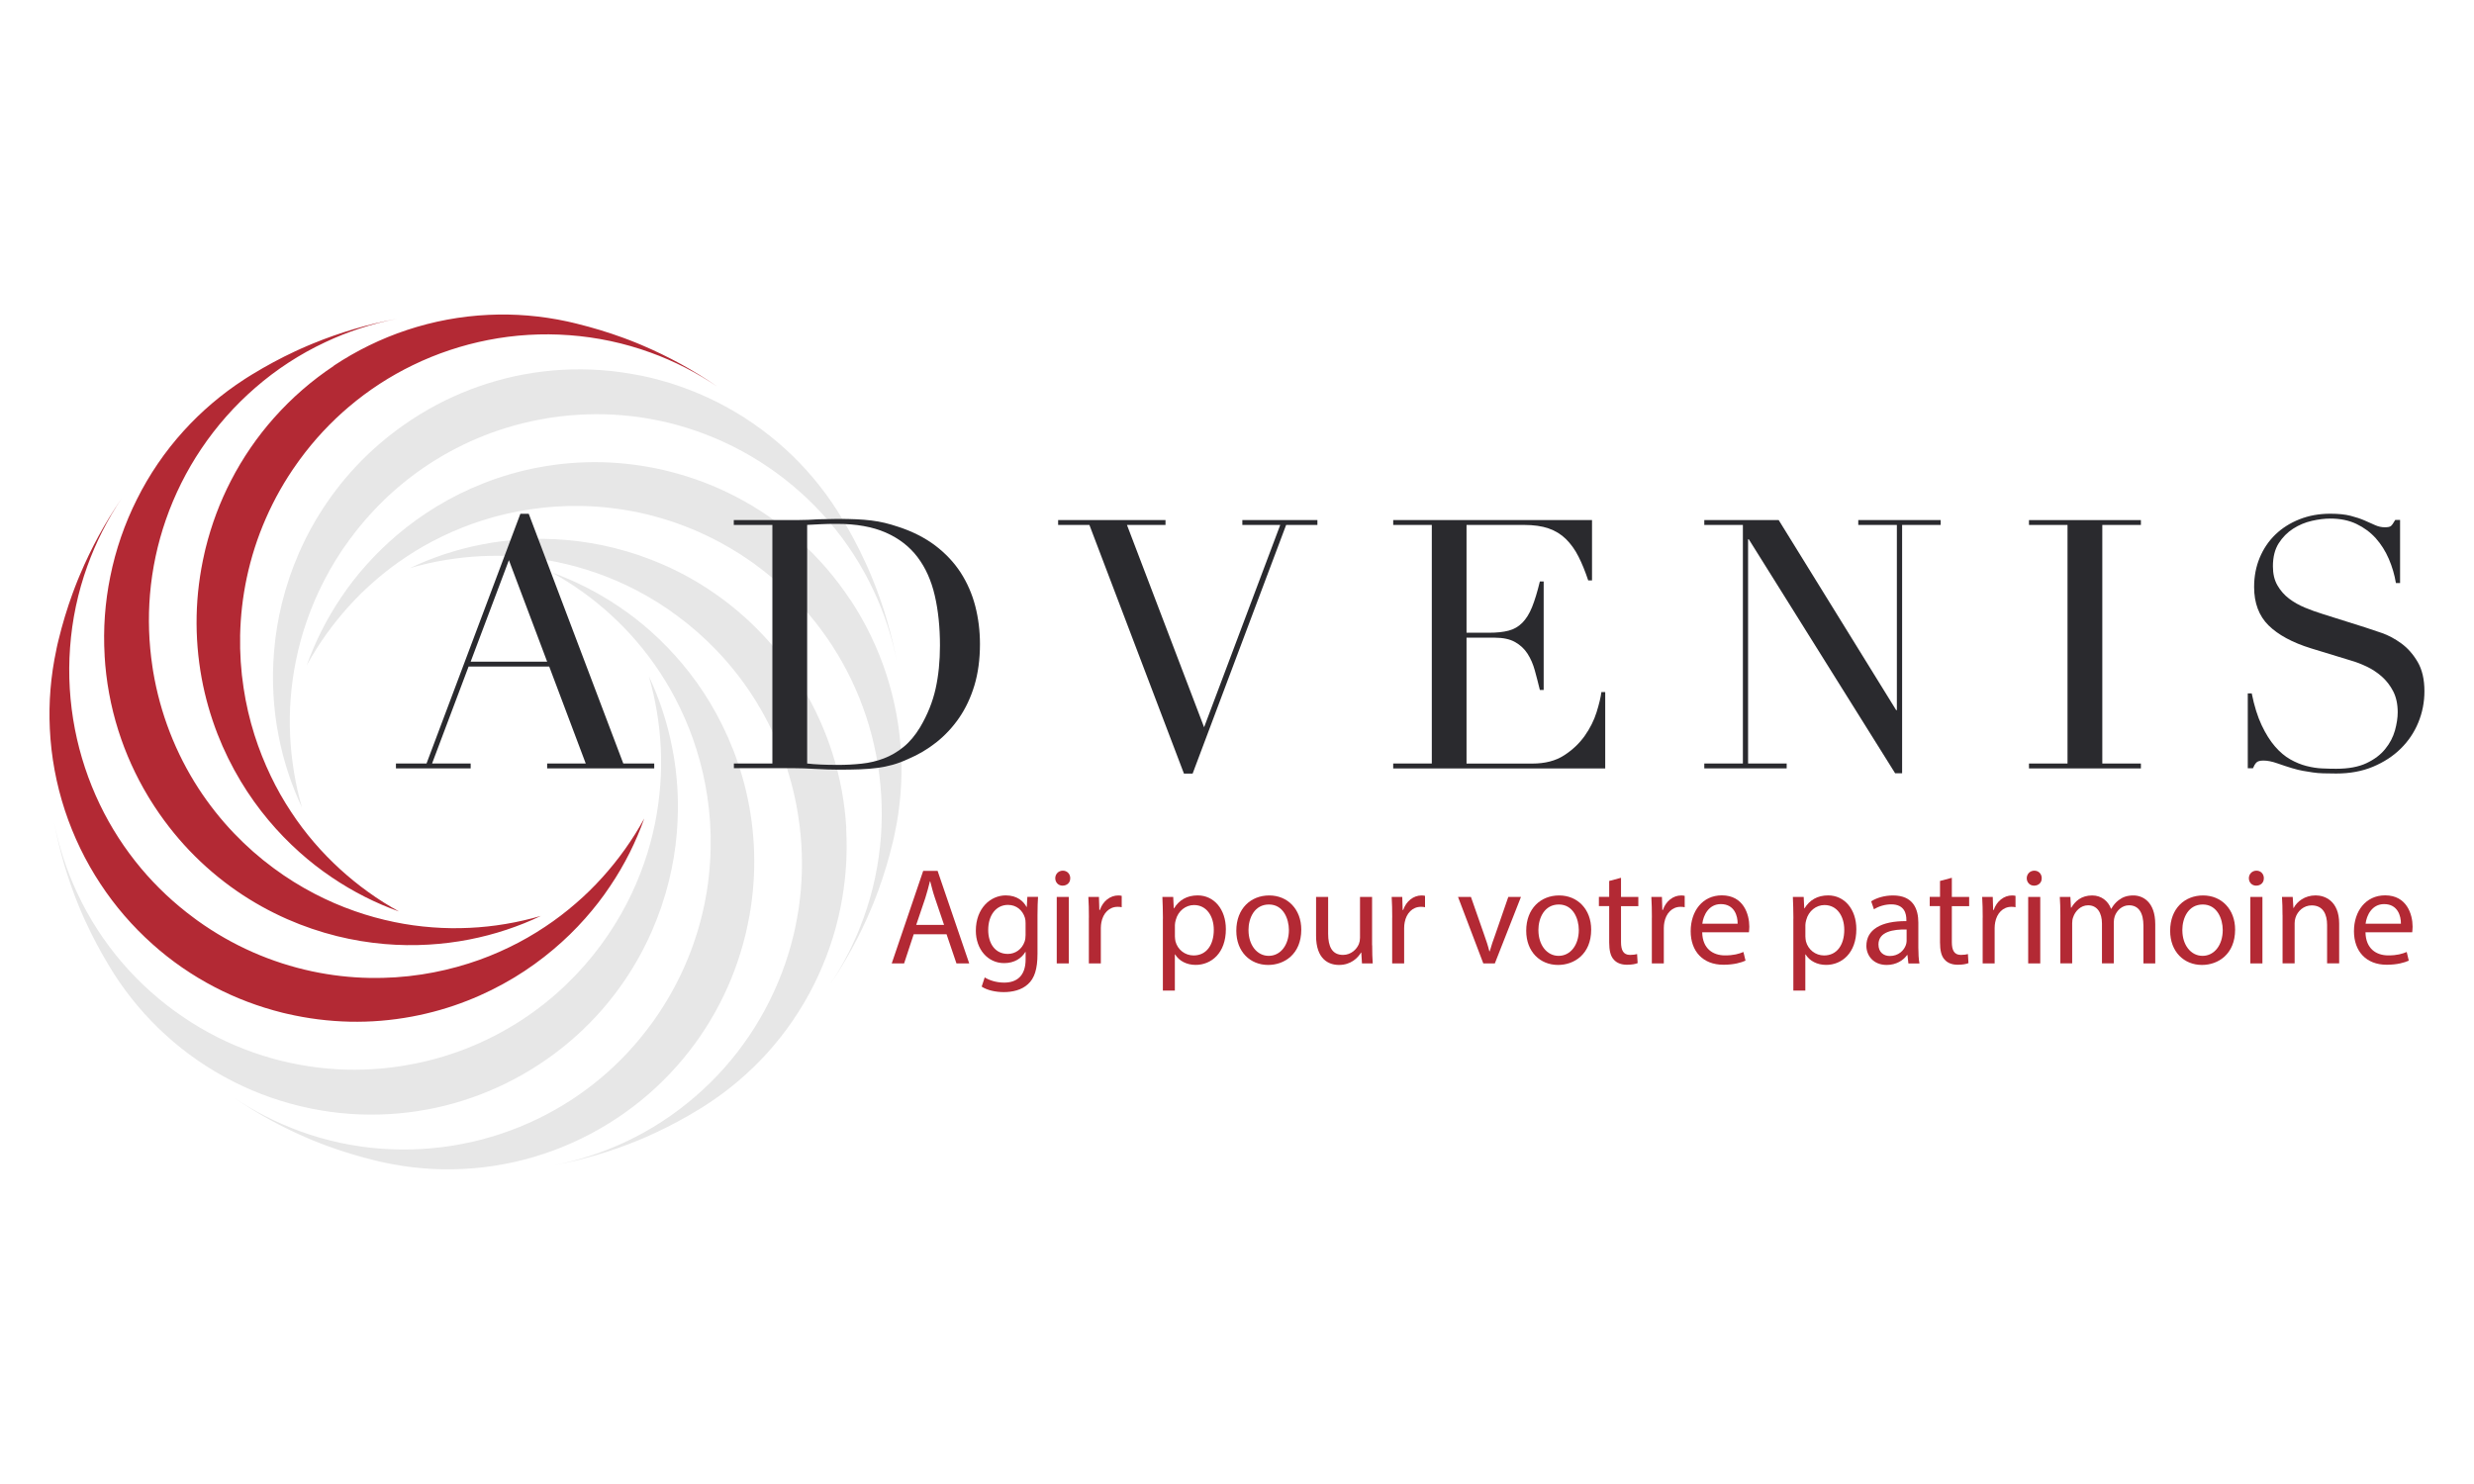
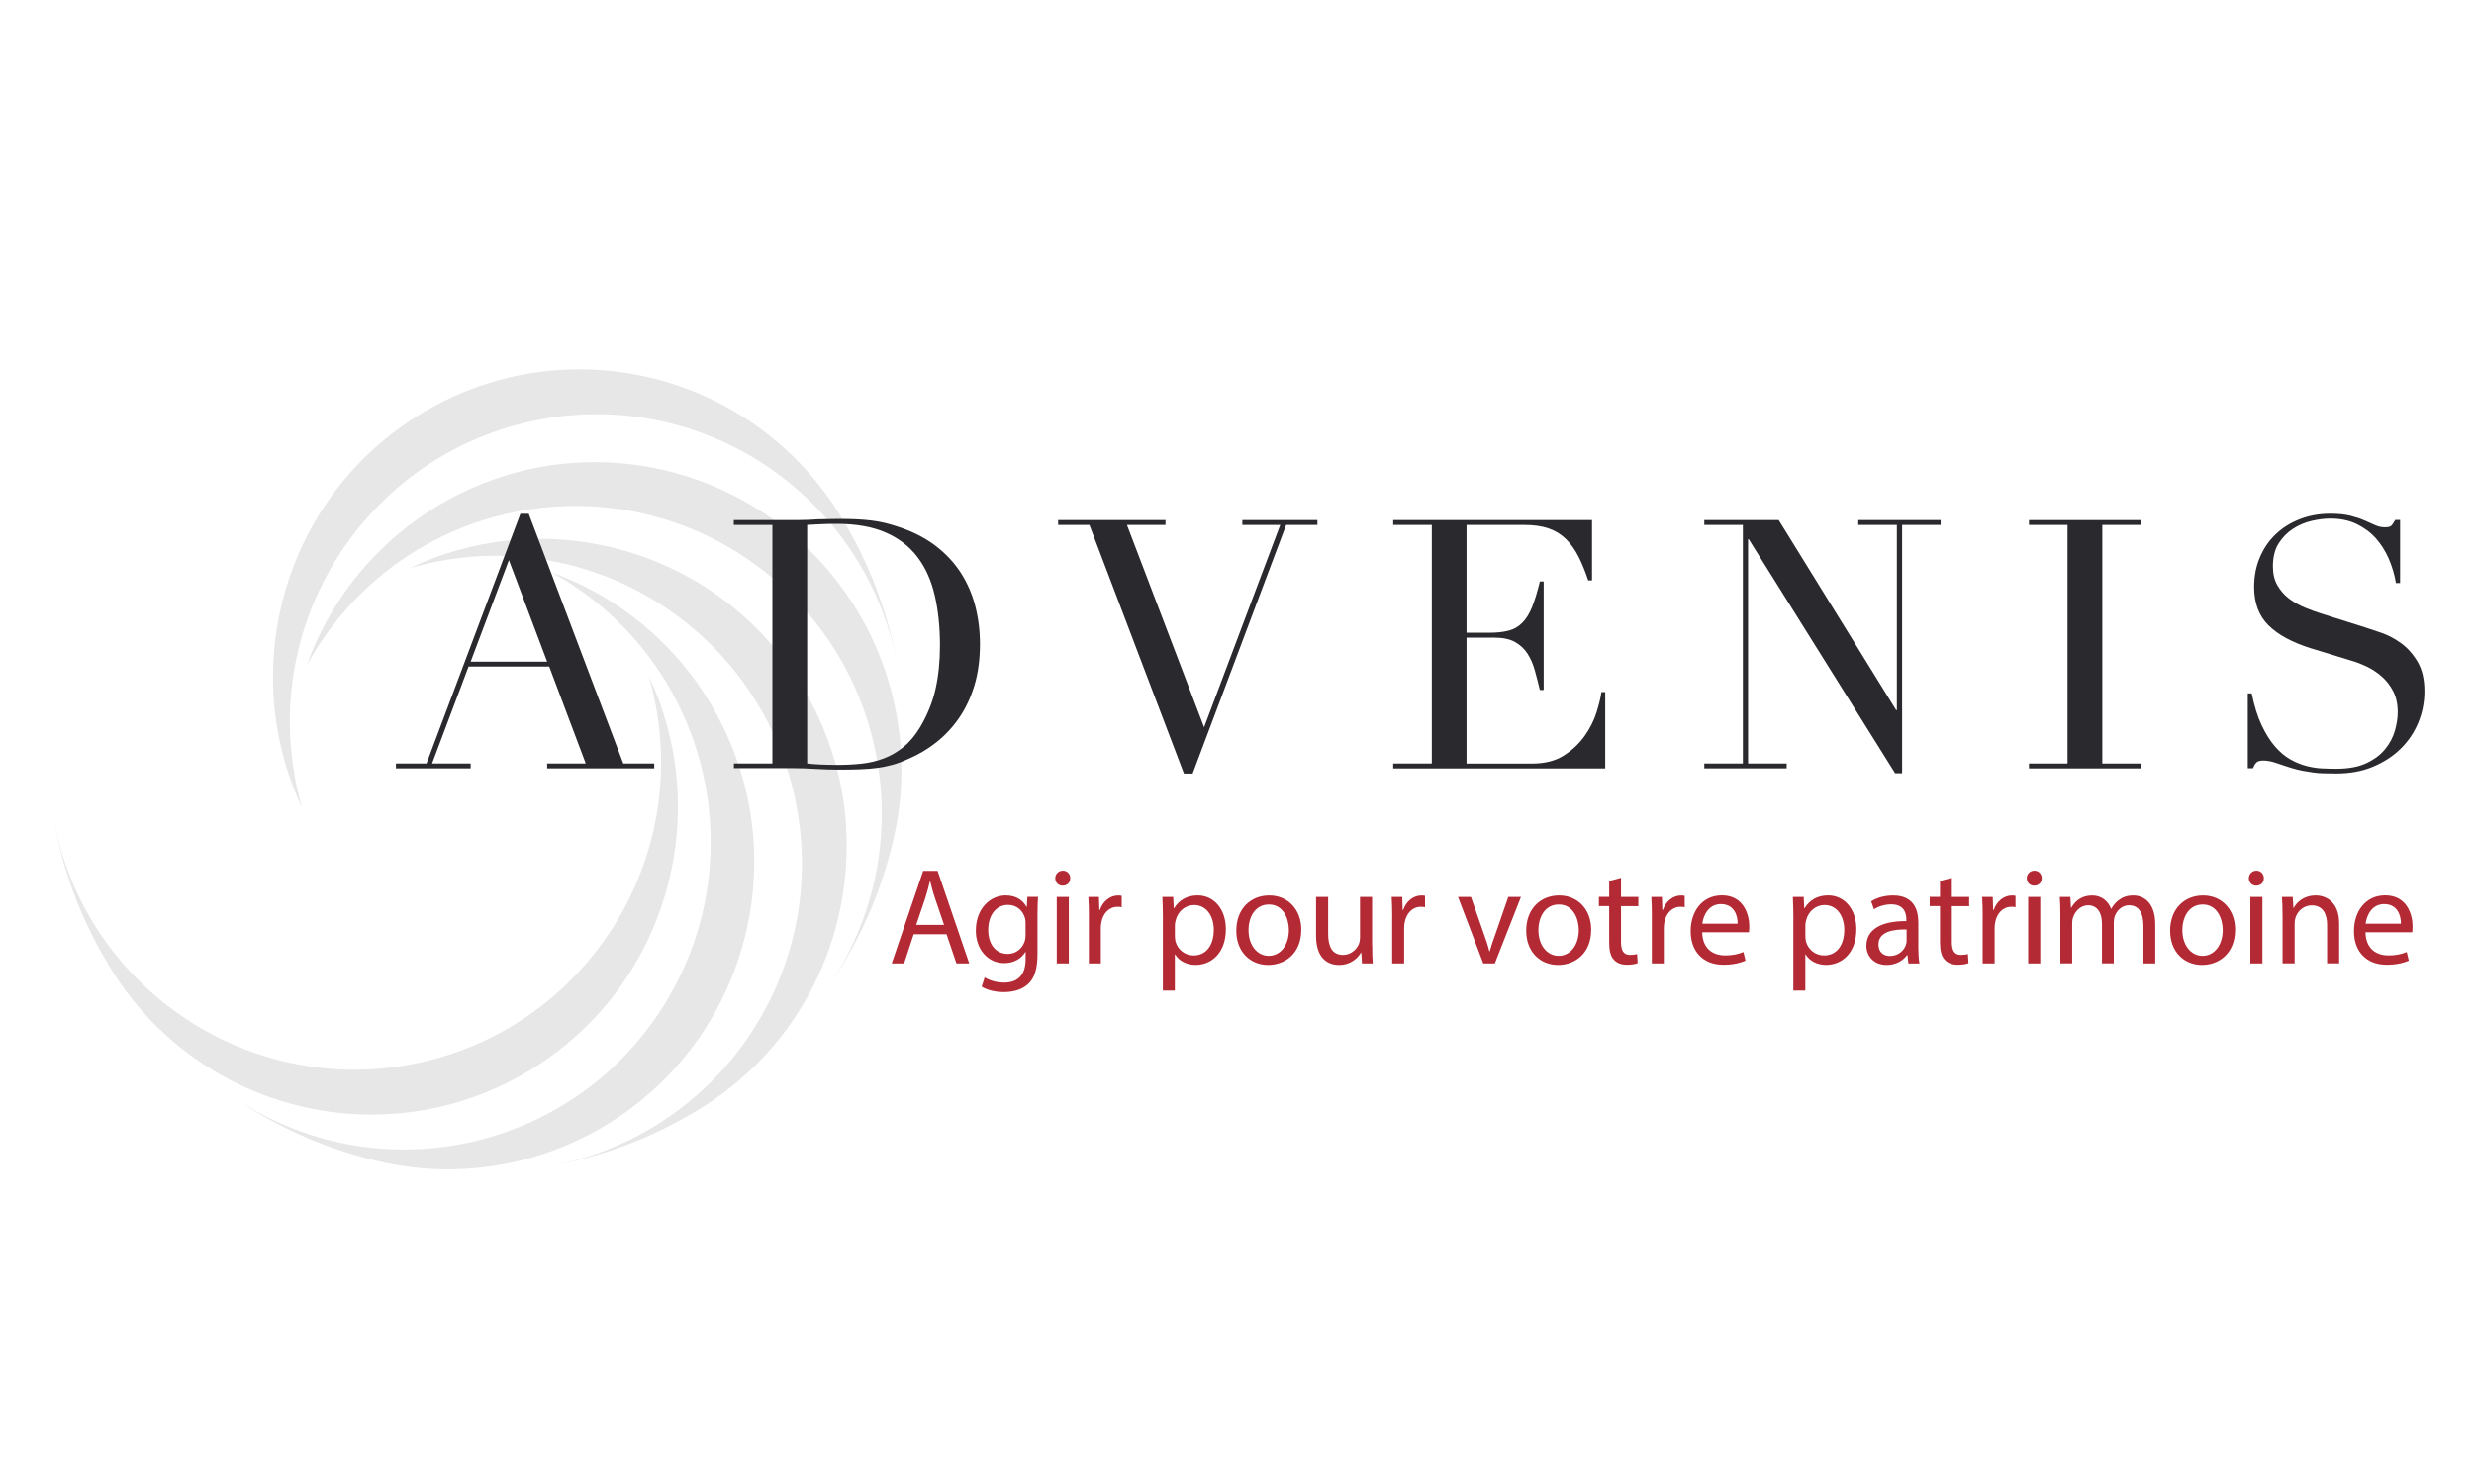
<svg xmlns="http://www.w3.org/2000/svg" id="Calque_2" viewBox="0 0 500 300">
  <defs>
    <style>
      .cls-1 {
        fill: none;
      }

      .cls-2, .cls-3, .cls-4 {
        fill-rule: evenodd;
      }

      .cls-2, .cls-5 {
        fill: #b32934;
      }

      .cls-3 {
        fill: #e7e7e7;
      }

      .cls-4 {
        fill: #2a2a2e;
      }
    </style>
  </defs>
  <g id="Calque_1-2" data-name="Calque_1">
    <g id="logo_x5F_advenis">
      <g id="rectangle">
        <rect class="cls-1" width="500" height="300" />
      </g>
      <g id="Symbols">
        <g id="logo_advenis_full">
          <g id="logo">
            <g id="logo_advenis">
              <g id="advenis">
                <g id="Group-5">
                  <path id="Fill-1" class="cls-3" d="M129.43,75.92c-5.22-1.07-10.58-1.46-15.95-1.15h0c-5.07.29-10.15,1.22-15.11,2.81-4.56,1.45-9.01,3.46-13.28,6.05h0s-.74.46-.74.46c-3.7,2.31-7.07,4.96-10.1,7.86-3.09,2.97-5.83,6.21-8.2,9.68-2.21,3.23-4.1,6.65-5.65,10.21-1.43,3.27-2.57,6.65-3.42,10.1-.78,3.16-1.31,6.37-1.58,9.62-.26,2.97-.3,5.95-.13,8.94.16,2.75.49,5.5,1.03,8.23h0c.49,2.55,1.15,5.09,1.97,7.59h0c.78,2.35,1.7,4.68,2.77,6.96-.67-2.33-1.22-4.72-1.62-7.17-.4-2.45-.66-4.89-.78-7.31-.12-2.52-.09-5.02.1-7.5h0c.19-2.62.55-5.21,1.07-7.75h0c.55-2.73,1.28-5.4,2.19-8.01.98-2.83,2.16-5.58,3.53-8.22,1.49-2.89,3.2-5.65,5.13-8.26h0c2.1-2.87,4.44-5.55,7-8.02,2.79-2.68,5.83-5.12,9.11-7.26,3.51-2.29,7.28-4.24,11.27-5.8,3.91-1.53,8.03-2.67,12.33-3.39l.86-.14c4.92-.75,9.81-.9,14.57-.5,5.19.44,10.23,1.53,15.03,3.21,5.08,1.77,9.89,4.2,14.31,7.19,4.56,3.08,8.71,6.77,12.32,10.97h0c3.63,4.23,6.73,8.98,9.14,14.16,2.13,4.54,3.73,9.42,4.72,14.57-1.07-5.78-2.72-11.45-4.94-16.92-.15-.38-.31-.75-.47-1.13-.18-.43-.36-.85-.55-1.28-.19-.43-.37-.85-.58-1.27-1.37-2.97-2.92-5.89-4.66-8.74l-.47-.76-.48-.76-.04-.08c-2.97-4.62-6.45-8.72-10.33-12.26-4.2-3.84-8.86-7.03-13.82-9.54-4.94-2.49-10.18-4.31-15.57-5.41h0ZM171.86,121.28h0c-2.94-4.46-6.45-8.55-10.47-12.13h0c-3.79-3.4-8.03-6.34-12.66-8.74-4.24-2.21-8.81-3.95-13.64-5.15h0s-.85-.21-.85-.21c-4.24-.99-8.49-1.51-12.68-1.61-4.28-.09-8.5.26-12.61,1.03-3.84.72-7.58,1.79-11.19,3.21-3.31,1.3-6.5,2.87-9.53,4.72-2.77,1.68-5.41,3.57-7.89,5.67-2.27,1.92-4.4,4-6.39,6.23-1.83,2.06-3.53,4.25-5.07,6.56h0c-1.45,2.16-2.77,4.41-3.95,6.76h0c-1.11,2.22-2.09,4.51-2.94,6.89,1.16-2.13,2.46-4.2,3.9-6.22,1.44-2.02,2.98-3.93,4.6-5.72,1.69-1.87,3.48-3.62,5.35-5.23h0c1.98-1.73,4.06-3.3,6.21-4.73h0c2.31-1.54,4.71-2.91,7.19-4.11,2.69-1.31,5.46-2.41,8.29-3.31,3.09-.98,6.25-1.72,9.45-2.2h0c3.51-.54,7.04-.77,10.6-.7,3.86.08,7.73.52,11.55,1.33,4.1.87,8.14,2.17,12.05,3.9,3.84,1.7,7.56,3.81,11.11,6.35l.7.52c4.02,2.96,7.57,6.32,10.66,9.99,3.35,4,6.15,8.35,8.36,12.94,2.34,4.86,4.04,9.99,5.05,15.25,1.05,5.42,1.38,10.97.98,16.5h0c-.41,5.58-1.56,11.13-3.51,16.5-1.7,4.72-4,9.31-6.92,13.65,3.32-4.84,6.15-10.02,8.43-15.47.16-.37.31-.75.47-1.13.17-.43.34-.86.51-1.3.17-.43.33-.87.49-1.31,1.12-3.07,2.08-6.24,2.86-9.49l.21-.87.19-.88.02-.09c1.16-5.38,1.58-10.74,1.33-16-.26-5.7-1.31-11.26-3.05-16.55-1.73-5.27-4.16-10.27-7.2-14.88ZM171.04,167.46h0c-.29-5.1-1.21-10.19-2.8-15.16-1.45-4.58-3.45-9.05-6.02-13.33h0s-.46-.75-.46-.75c-2.31-3.72-4.94-7.1-7.84-10.14-2.96-3.11-6.19-5.85-9.64-8.23-3.21-2.22-6.63-4.12-10.17-5.67-3.25-1.43-6.62-2.58-10.06-3.43-3.15-.78-6.35-1.31-9.58-1.59-2.96-.26-5.93-.3-8.91-.12-2.74.15-5.48.5-8.21,1.03h0c-2.54.5-5.06,1.15-7.55,1.98h0c-2.35.78-4.66,1.71-6.94,2.79,2.32-.67,4.7-1.22,7.14-1.63,2.44-.4,4.87-.66,7.28-.78,2.51-.12,5.01-.09,7.47.1h.01c2.61.19,5.19.55,7.71,1.07h0c2.72.55,5.38,1.29,7.97,2.19,2.82.98,5.56,2.17,8.19,3.54,2.88,1.5,5.64,3.22,8.23,5.15h0c2.86,2.11,5.53,4.46,7.99,7.03,2.68,2.8,5.11,5.86,7.23,9.14,2.28,3.53,4.23,7.31,5.78,11.31,1.52,3.93,2.66,8.06,3.37,12.37l.13.86c.76,4.94.9,9.84.5,14.63-.44,5.21-1.53,10.27-3.2,15.08-1.77,5.1-4.18,9.92-7.16,14.37-3.07,4.58-6.75,8.74-10.94,12.36h0c-4.21,3.65-8.94,6.76-14.1,9.19-4.53,2.13-9.39,3.74-14.51,4.74,5.76-1.07,11.41-2.73,16.86-4.96.38-.15.75-.31,1.13-.47.42-.18.85-.36,1.27-.56.43-.19.85-.38,1.27-.58,2.95-1.38,5.86-2.93,8.7-4.67l.76-.47.76-.48.07-.05c4.6-2.98,8.68-6.48,12.21-10.36,3.83-4.22,7-8.89,9.5-13.87,2.48-4.96,4.3-10.21,5.39-15.63h0c1.06-5.24,1.45-10.63,1.14-16.01ZM124.7,226.04c4.44-2.95,8.51-6.48,12.08-10.51,3.38-3.81,6.32-8.06,8.71-12.71,2.2-4.26,3.93-8.84,5.13-13.7h0s.2-.86.2-.86c.99-4.26,1.51-8.52,1.6-12.73.1-4.29-.26-8.53-1.02-12.66-.71-3.85-1.79-7.61-3.2-11.23-1.29-3.32-2.87-6.52-4.69-9.57-1.67-2.78-3.56-5.43-5.65-7.92-1.92-2.28-3.99-4.42-6.21-6.41-2.05-1.84-4.23-3.54-6.53-5.09h0c-2.14-1.45-4.39-2.78-6.73-3.96h0c-2.2-1.11-4.49-2.11-6.86-2.96,2.12,1.17,4.18,2.47,6.2,3.92,2.01,1.44,3.91,2.98,5.7,4.62,1.86,1.7,3.6,3.49,5.21,5.37h0c1.71,1.99,3.28,4.08,4.7,6.24h0c1.54,2.32,2.9,4.73,4.09,7.21,1.31,2.7,2.4,5.48,3.3,8.32.98,3.1,1.72,6.28,2.2,9.48h0c.54,3.52.77,7.07.69,10.64-.08,3.88-.51,7.76-1.32,11.6-.87,4.11-2.16,8.16-3.89,12.1-1.69,3.86-3.8,7.59-6.33,11.15l-.51.7c-2.95,4.03-6.3,7.6-9.95,10.69-3.98,3.37-8.31,6.17-12.89,8.39-4.85,2.35-9.95,4.05-15.19,5.07-5.39,1.05-10.93,1.39-16.44.99h-.01c-5.54-.41-11.08-1.57-16.43-3.52-4.7-1.71-9.28-4.02-13.6-6.95,4.83,3.33,9.99,6.17,15.41,8.46.37.16.75.31,1.13.47.43.17.86.34,1.29.51.43.16.87.33,1.3.49,3.06,1.12,6.21,2.08,9.45,2.87l.87.21.87.2.08.02c5.36,1.16,10.71,1.59,15.94,1.34,5.68-.26,11.22-1.31,16.49-3.06,5.25-1.74,10.23-4.18,14.82-7.23h0ZM62.75,224.08c5.22,1.07,10.58,1.46,15.95,1.14h0c5.07-.29,10.15-1.22,15.11-2.81,4.56-1.46,9.01-3.46,13.28-6.05h0s.74-.46.74-.46c3.7-2.31,7.07-4.95,10.1-7.86,3.1-2.97,5.83-6.22,8.2-9.68,2.21-3.23,4.1-6.65,5.65-10.21,1.43-3.27,2.57-6.65,3.42-10.1.78-3.16,1.31-6.37,1.58-9.61.25-2.97.3-5.96.13-8.94-.16-2.75-.5-5.5-1.03-8.23h0c-.5-2.56-1.15-5.09-1.97-7.59h0c-.78-2.36-1.7-4.68-2.77-6.96.67,2.33,1.21,4.72,1.62,7.16.41,2.45.66,4.89.78,7.31.12,2.52.08,5.02-.1,7.5h0c-.19,2.62-.55,5.21-1.06,7.75h0c-.55,2.73-1.28,5.4-2.19,8.01-.98,2.83-2.16,5.58-3.53,8.22-1.5,2.89-3.21,5.65-5.13,8.26h0c-2.1,2.87-4.44,5.55-7.01,8.02-2.78,2.69-5.83,5.12-9.1,7.26-3.51,2.29-7.28,4.24-11.27,5.8-3.91,1.52-8.03,2.67-12.33,3.38l-.86.14c-4.92.76-9.81.91-14.57.5-5.19-.45-10.23-1.54-15.03-3.21-5.08-1.77-9.89-4.2-14.31-7.2-4.56-3.08-8.71-6.77-12.32-10.97h0c-3.64-4.23-6.73-8.98-9.14-14.16-2.13-4.54-3.73-9.43-4.72-14.56,1.07,5.78,2.71,11.45,4.93,16.92.15.38.31.75.47,1.13.18.43.36.85.55,1.28.19.43.38.85.58,1.27,1.38,2.97,2.93,5.89,4.66,8.74l.47.77.48.76.04.08c2.97,4.62,6.45,8.71,10.33,12.25,4.2,3.85,8.86,7.03,13.82,9.54,4.94,2.5,10.18,4.31,15.57,5.41h0Z" />
-                   <path id="Fill-3" class="cls-2" d="M21.14,132.54h0c.29,5.09,1.21,10.19,2.79,15.17,1.45,4.57,3.45,9.04,6.03,13.32h0s.46.75.46.75c2.31,3.71,4.94,7.09,7.84,10.14,2.96,3.1,6.19,5.85,9.64,8.23,3.22,2.22,6.63,4.11,10.17,5.67,3.25,1.43,6.62,2.57,10.06,3.43,3.15.78,6.35,1.31,9.58,1.59,2.96.25,5.93.3,8.91.12,2.75-.16,5.48-.5,8.21-1.03h0c2.54-.5,5.06-1.15,7.55-1.98h0c2.34-.78,4.66-1.7,6.93-2.79-2.32.67-4.7,1.22-7.14,1.63-2.44.41-4.87.67-7.28.78-2.51.12-5.01.09-7.47-.1h0c-2.61-.19-5.19-.55-7.71-1.07h0c-2.72-.56-5.38-1.29-7.97-2.2-2.82-.98-5.56-2.17-8.19-3.54-2.88-1.5-5.64-3.22-8.24-5.15h0c-2.86-2.11-5.53-4.46-7.99-7.03-2.68-2.8-5.1-5.86-7.23-9.14-2.28-3.52-4.22-7.31-5.77-11.31-1.52-3.92-2.66-8.06-3.38-12.37l-.13-.86c-.75-4.94-.9-9.84-.5-14.62.44-5.21,1.53-10.27,3.2-15.08,1.77-5.1,4.18-9.93,7.17-14.37,3.07-4.57,6.75-8.74,10.93-12.36h0c4.21-3.66,8.94-6.76,14.1-9.18,4.53-2.14,9.39-3.75,14.51-4.74-5.76,1.07-11.41,2.72-16.86,4.95-.38.16-.75.31-1.13.47-.42.18-.85.36-1.27.55-.42.19-.85.38-1.27.58-2.96,1.38-5.86,2.94-8.71,4.68l-.76.47-.76.48-.07.05c-4.6,2.98-8.68,6.48-12.21,10.36-3.83,4.21-7.01,8.89-9.5,13.88-2.49,4.96-4.3,10.21-5.39,15.63h0c-1.07,5.25-1.46,10.62-1.14,16.01ZM67.47,73.96c-4.45,2.95-8.51,6.48-12.09,10.51h0c-3.38,3.81-6.32,8.07-8.71,12.71-2.2,4.26-3.93,8.84-5.13,13.7h0s-.2.86-.2.86c-.98,4.26-1.51,8.52-1.6,12.73-.09,4.3.26,8.53,1.02,12.66.71,3.85,1.79,7.61,3.19,11.23,1.29,3.32,2.87,6.52,4.7,9.57,1.67,2.78,3.56,5.43,5.65,7.92,1.91,2.28,3.99,4.42,6.21,6.41,2.05,1.84,4.23,3.54,6.53,5.09h0c2.14,1.45,4.39,2.78,6.73,3.96h0c2.21,1.12,4.49,2.1,6.87,2.95-2.12-1.17-4.19-2.47-6.2-3.92-2.01-1.44-3.91-2.99-5.7-4.62-1.86-1.7-3.6-3.49-5.22-5.37h0c-1.71-1.99-3.28-4.07-4.7-6.24h0c-1.54-2.32-2.9-4.73-4.09-7.22-1.3-2.7-2.4-5.48-3.3-8.32-.98-3.1-1.72-6.28-2.2-9.49h0c-.54-3.52-.77-7.07-.7-10.64.08-3.88.52-7.76,1.33-11.59.87-4.11,2.16-8.17,3.89-12.1,1.69-3.85,3.79-7.59,6.33-11.14l.51-.71c2.95-4.03,6.3-7.6,9.95-10.69,3.98-3.37,8.31-6.17,12.89-8.39,4.85-2.36,9.95-4.05,15.19-5.08,5.39-1.06,10.93-1.39,16.44-.98h.01c5.55.41,11.08,1.57,16.43,3.52,4.71,1.7,9.27,4.02,13.6,6.95-4.82-3.33-9.99-6.17-15.41-8.47-.37-.16-.75-.31-1.13-.47-.43-.17-.86-.35-1.29-.51-.43-.16-.87-.33-1.3-.49-3.06-1.12-6.22-2.08-9.45-2.87l-.87-.21-.88-.2-.08-.02c-5.36-1.16-10.7-1.59-15.94-1.34-5.67.26-11.21,1.31-16.49,3.06-5.25,1.74-10.23,4.18-14.82,7.23h0ZM11.42,131.21l-.02.08c-1.16,5.38-1.58,10.74-1.33,16,.26,5.7,1.31,11.26,3.05,16.55,1.74,5.27,4.16,10.27,7.2,14.87h0c2.94,4.47,6.45,8.54,10.47,12.13h0c3.79,3.4,8.03,6.34,12.66,8.74,4.24,2.21,8.81,3.94,13.65,5.15h0s.85.2.85.2c4.25.99,8.49,1.51,12.68,1.61,4.28.1,8.5-.26,12.62-1.03,3.84-.72,7.59-1.79,11.19-3.21,3.31-1.29,6.5-2.88,9.53-4.71,2.77-1.68,5.41-3.58,7.89-5.68,2.27-1.91,4.41-3.99,6.39-6.23,1.83-2.06,3.53-4.24,5.07-6.56h0c1.45-2.15,2.77-4.41,3.95-6.76h0c1.11-2.22,2.09-4.52,2.94-6.9-1.16,2.12-2.46,4.2-3.9,6.22-1.44,2.02-2.98,3.93-4.6,5.72-1.69,1.87-3.47,3.62-5.35,5.23h0c-1.98,1.72-4.05,3.3-6.21,4.73h0c-2.31,1.54-4.71,2.92-7.18,4.11-2.69,1.31-5.46,2.42-8.29,3.31-3.09.98-6.25,1.72-9.45,2.21h0c-3.5.54-7.04.77-10.6.7-3.86-.07-7.74-.52-11.56-1.33-4.09-.87-8.13-2.17-12.05-3.9-3.84-1.7-7.56-3.81-11.11-6.36l-.7-.52c-4.02-2.96-7.57-6.32-10.66-9.99-3.35-3.99-6.15-8.34-8.36-12.94-2.34-4.86-4.03-9.99-5.05-15.24-1.05-5.42-1.39-10.97-.98-16.5h0c.4-5.58,1.56-11.13,3.5-16.5,1.7-4.72,4-9.31,6.92-13.65-3.32,4.85-6.15,10.02-8.44,15.47-.16.38-.31.75-.47,1.13-.18.43-.35.87-.51,1.3-.16.43-.33.87-.49,1.31-1.12,3.07-2.08,6.24-2.86,9.48l-.21.87-.19.88Z" />
                </g>
                <path id="Fill-6" class="cls-4" d="M102.85,113.24l-7.73,20.52h15.46l-7.73-20.52ZM80.02,154.35h6.18l18.97-50.48h1.69l19.11,50.48h6.25v.99h-21.64v-.99h7.8l-7.38-19.6h-16.3l-7.38,19.6h7.8v.99h-15.1v-.99Z" />
                <g id="Group-19">
                  <path id="Fill-7" class="cls-4" d="M163.13,154.35c.8.09,1.72.17,2.77.21,1.05.05,2.21.07,3.48.07,1.59,0,3.17-.08,4.74-.25,1.57-.16,3.07-.52,4.5-1.06,1.43-.54,2.76-1.32,4-2.33,1.24-1.01,2.35-2.34,3.34-3.98,1.5-2.54,2.54-5.14,3.13-7.79.59-2.66.88-5.56.88-8.71,0-3.71-.35-7.09-1.05-10.12-.7-3.03-1.86-5.62-3.48-7.76-1.62-2.14-3.76-3.8-6.43-4.97-2.67-1.17-5.97-1.76-9.91-1.76-1.17,0-2.24.02-3.2.07-.96.05-1.89.09-2.77.14v48.23ZM148.3,154.35h7.8v-48.23h-7.8v-.99h13.07c.66,0,1.31-.01,1.97-.04.66-.02,1.31-.06,1.97-.11.66,0,1.31-.01,1.97-.04.66-.02,1.31-.04,1.97-.04,1.41,0,2.66.02,3.76.07,1.1.05,2.13.13,3.09.25.96.12,1.87.28,2.74.49.87.21,1.79.48,2.77.81,2.86.94,5.33,2.2,7.41,3.77,2.08,1.58,3.79,3.4,5.13,5.46,1.33,2.07,2.32,4.33,2.95,6.77.63,2.44.95,5.01.95,7.68,0,3.1-.38,5.89-1.12,8.36-.75,2.47-1.78,4.65-3.09,6.56-1.31,1.9-2.85,3.55-4.6,4.94-1.76,1.39-3.64,2.5-5.65,3.35-1.12.52-2.19.92-3.2,1.2-1.01.28-2.04.49-3.09.63-1.05.14-2.21.23-3.48.28-1.26.05-2.72.07-4.36.07-.7,0-1.45-.01-2.25-.04-.8-.02-1.59-.06-2.39-.11-.8-.05-1.58-.08-2.35-.11-.77-.02-1.51-.04-2.21-.04h-11.94v-.99Z" />
                  <polygon id="Fill-9" class="cls-4" points="213.85 105.14 235.55 105.14 235.55 106.12 227.76 106.12 243.35 147.02 258.74 106.12 251.08 106.12 251.08 105.14 266.25 105.14 266.25 106.12 259.93 106.12 241.03 156.39 239.28 156.39 220.17 106.12 213.85 106.12 213.85 105.14" />
                  <path id="Fill-11" class="cls-4" d="M281.57,154.35h7.8v-48.23h-7.8v-.99h40.18v12.2h-.77c-.61-1.83-1.26-3.44-1.97-4.83-.7-1.39-1.55-2.56-2.53-3.53-.98-.96-2.15-1.68-3.51-2.15-1.36-.47-3-.7-4.92-.7h-11.66v21.79h4.57c1.55,0,2.86-.14,3.93-.42,1.08-.28,2-.81,2.77-1.59.77-.78,1.43-1.83,1.97-3.17.54-1.34,1.07-3.07,1.58-5.18h.77v21.93h-.77c-.33-1.36-.67-2.68-1.02-3.95-.35-1.27-.84-2.4-1.47-3.38s-1.48-1.77-2.53-2.36c-1.05-.59-2.42-.88-4.11-.88h-5.69v25.45h13.28c2.57,0,4.72-.55,6.43-1.66,1.71-1.1,3.1-2.42,4.18-3.95,1.08-1.53,1.87-3.11,2.39-4.76.51-1.64.84-3.01.98-4.09h.77v15.44h-42.85v-.99Z" />
                  <polygon id="Fill-13" class="cls-4" points="344.44 154.35 352.24 154.35 352.24 106.12 344.44 106.12 344.44 105.14 359.48 105.14 383.22 143.56 383.36 143.56 383.36 106.12 375.56 106.12 375.56 105.14 392.21 105.14 392.21 106.12 384.42 106.12 384.42 156.32 383.01 156.32 353.43 109.01 353.29 109.01 353.29 154.35 361.09 154.35 361.09 155.34 344.44 155.34 344.44 154.35" />
                  <polygon id="Fill-15" class="cls-4" points="410.06 154.35 417.85 154.35 417.85 106.12 410.06 106.12 410.06 105.14 432.68 105.14 432.68 106.12 424.88 106.12 424.88 154.35 432.68 154.35 432.68 155.34 410.06 155.34 410.06 154.35" />
                  <path id="Fill-17" class="cls-4" d="M454.31,140.18h.77c.51,2.54,1.18,4.68,2,6.42.82,1.74,1.72,3.17,2.7,4.3.98,1.13,2.01,2,3.09,2.61,1.08.61,2.17,1.06,3.27,1.34,1.1.28,2.15.45,3.16.49,1.01.05,1.95.07,2.85.07,2.48,0,4.52-.38,6.11-1.13,1.59-.75,2.86-1.7,3.79-2.86.94-1.15,1.59-2.4,1.97-3.74.37-1.34.56-2.57.56-3.7,0-1.64-.31-3.05-.91-4.23-.61-1.17-1.38-2.17-2.32-3-.94-.82-1.96-1.49-3.06-2.01-1.1-.52-2.14-.92-3.13-1.2l-8.08-2.47c-3.79-1.17-6.66-2.73-8.61-4.65-1.94-1.93-2.91-4.51-2.91-7.76,0-2.12.37-4.08,1.12-5.89.75-1.81,1.8-3.37,3.16-4.69,1.36-1.32,2.99-2.35,4.88-3.1,1.9-.75,3.97-1.13,6.22-1.13,1.64,0,3.01.14,4.11.42,1.1.28,2.05.6,2.85.95.8.35,1.51.67,2.14.95.63.28,1.28.42,1.93.42.61,0,1.02-.08,1.23-.25.21-.16.5-.57.88-1.23h.98v12.76h-.84c-.28-1.69-.76-3.32-1.44-4.9-.68-1.57-1.56-2.96-2.63-4.16-1.08-1.2-2.38-2.16-3.9-2.89-1.52-.73-3.29-1.09-5.3-1.09-1.12,0-2.37.15-3.72.46-1.36.31-2.62.84-3.79,1.59-1.17.75-2.14,1.74-2.92,2.96-.77,1.22-1.16,2.77-1.16,4.65,0,1.5.3,2.79.91,3.84.61,1.06,1.39,1.95,2.35,2.68.96.73,2.04,1.34,3.23,1.83,1.19.49,2.4.93,3.62,1.3l8.5,2.68c.89.28,2.01.66,3.37,1.13,1.36.47,2.68,1.18,3.97,2.12,1.29.94,2.39,2.19,3.3,3.74.91,1.55,1.37,3.53,1.37,5.92,0,2.21-.41,4.31-1.23,6.31-.82,2-2,3.76-3.55,5.29-1.55,1.53-3.42,2.75-5.62,3.67-2.2.92-4.68,1.37-7.45,1.37-.98,0-1.85-.01-2.6-.04-.75-.02-1.45-.08-2.11-.18-.66-.09-1.31-.2-1.97-.32-.66-.12-1.38-.29-2.18-.53-.94-.28-1.94-.61-3.02-.99-1.08-.38-2.01-.56-2.81-.56-.7,0-1.18.14-1.44.42-.26.28-.48.66-.67,1.13h-1.05v-15.16Z" />
                </g>
              </g>
            </g>
          </g>
        </g>
        <g>
          <path class="cls-5" d="M184.66,188.87l-1.94,5.89h-2.5l6.36-18.71h2.91l6.39,18.71h-2.58l-2-5.89h-6.64ZM190.8,186.98l-1.83-5.39c-.42-1.22-.69-2.33-.97-3.42h-.06c-.28,1.11-.58,2.25-.94,3.39l-1.83,5.41h5.64Z" />
          <path class="cls-5" d="M209.79,181.32c-.06.97-.11,2.06-.11,3.69v7.8c0,3.08-.61,4.97-1.92,6.14-1.31,1.22-3.19,1.61-4.89,1.61s-3.39-.39-4.47-1.11l.61-1.86c.89.55,2.28,1.05,3.94,1.05,2.5,0,4.33-1.31,4.33-4.69v-1.5h-.06c-.75,1.25-2.19,2.25-4.28,2.25-3.33,0-5.72-2.83-5.72-6.55,0-4.55,2.97-7.14,6.05-7.14,2.33,0,3.61,1.22,4.19,2.33h.06l.11-2.03h2.14ZM207.27,186.62c0-.42-.03-.78-.14-1.11-.44-1.42-1.64-2.58-3.41-2.58-2.33,0-4,1.97-4,5.08,0,2.64,1.33,4.83,3.97,4.83,1.5,0,2.86-.94,3.39-2.5.14-.42.19-.89.19-1.31v-2.42Z" />
          <path class="cls-5" d="M216.29,177.54c.03.83-.58,1.5-1.55,1.5-.86,0-1.47-.67-1.47-1.5s.64-1.53,1.53-1.53,1.5.67,1.5,1.53ZM213.57,194.76v-13.44h2.44v13.44h-2.44Z" />
          <path class="cls-5" d="M220.07,185.51c0-1.58-.03-2.94-.11-4.19h2.14l.08,2.64h.11c.61-1.8,2.08-2.94,3.72-2.94.28,0,.47.03.69.08v2.3c-.25-.06-.5-.08-.83-.08-1.72,0-2.94,1.31-3.28,3.14-.06.33-.11.72-.11,1.14v7.16h-2.42v-9.25Z" />
          <path class="cls-5" d="M235.03,185.71c0-1.72-.06-3.11-.11-4.39h2.19l.11,2.3h.06c1-1.64,2.58-2.61,4.78-2.61,3.25,0,5.69,2.75,5.69,6.83,0,4.83-2.94,7.22-6.11,7.22-1.78,0-3.33-.78-4.14-2.11h-.06v7.3h-2.42v-14.55ZM237.45,189.29c0,.36.06.69.11,1,.44,1.69,1.92,2.86,3.67,2.86,2.58,0,4.08-2.11,4.08-5.19,0-2.69-1.42-5-4-5-1.67,0-3.22,1.19-3.69,3.03-.08.31-.17.67-.17,1v2.3Z" />
          <path class="cls-5" d="M262.99,187.93c0,4.97-3.44,7.14-6.69,7.14-3.64,0-6.44-2.67-6.44-6.91,0-4.5,2.94-7.14,6.66-7.14s6.47,2.8,6.47,6.91ZM252.33,188.07c0,2.94,1.69,5.16,4.08,5.16s4.08-2.19,4.08-5.22c0-2.28-1.14-5.16-4.03-5.16s-4.14,2.66-4.14,5.22Z" />
          <path class="cls-5" d="M277.32,191.1c0,1.39.03,2.61.11,3.66h-2.17l-.14-2.19h-.06c-.64,1.08-2.05,2.5-4.44,2.5-2.11,0-4.64-1.17-4.64-5.89v-7.86h2.44v7.44c0,2.55.78,4.28,3,4.28,1.64,0,2.78-1.14,3.22-2.22.14-.36.22-.8.22-1.25v-8.25h2.44v9.77Z" />
          <path class="cls-5" d="M281.37,185.51c0-1.58-.03-2.94-.11-4.19h2.14l.08,2.64h.11c.61-1.8,2.08-2.94,3.72-2.94.28,0,.47.03.69.08v2.3c-.25-.06-.5-.08-.83-.08-1.72,0-2.94,1.31-3.28,3.14-.06.33-.11.72-.11,1.14v7.16h-2.42v-9.25Z" />
          <path class="cls-5" d="M297.28,181.32l2.64,7.55c.44,1.22.81,2.33,1.08,3.44h.08c.31-1.11.69-2.22,1.14-3.44l2.61-7.55h2.56l-5.28,13.44h-2.33l-5.11-13.44h2.61Z" />
          <path class="cls-5" d="M321.58,187.93c0,4.97-3.44,7.14-6.69,7.14-3.64,0-6.44-2.67-6.44-6.91,0-4.5,2.94-7.14,6.66-7.14s6.47,2.8,6.47,6.91ZM310.92,188.07c0,2.94,1.69,5.16,4.08,5.16s4.08-2.19,4.08-5.22c0-2.28-1.14-5.16-4.03-5.16s-4.14,2.66-4.14,5.22Z" />
          <path class="cls-5" d="M327.61,177.46v3.86h3.5v1.86h-3.5v7.25c0,1.66.47,2.61,1.83,2.61.64,0,1.11-.08,1.42-.17l.11,1.83c-.47.2-1.22.33-2.17.33-1.14,0-2.06-.36-2.64-1.03-.69-.72-.94-1.92-.94-3.5v-7.33h-2.08v-1.86h2.08v-3.22l2.39-.64Z" />
          <path class="cls-5" d="M333.85,185.51c0-1.58-.03-2.94-.11-4.19h2.14l.08,2.64h.11c.61-1.8,2.08-2.94,3.72-2.94.28,0,.47.03.69.08v2.3c-.25-.06-.5-.08-.83-.08-1.72,0-2.94,1.31-3.28,3.14-.06.33-.11.72-.11,1.14v7.16h-2.42v-9.25Z" />
          <path class="cls-5" d="M344.02,188.48c.06,3.3,2.17,4.66,4.61,4.66,1.75,0,2.8-.31,3.72-.69l.42,1.75c-.86.39-2.33.83-4.47.83-4.14,0-6.61-2.72-6.61-6.78s2.39-7.25,6.3-7.25c4.39,0,5.55,3.86,5.55,6.33,0,.5-.06.89-.08,1.14h-9.44ZM351.18,186.74c.03-1.55-.64-3.97-3.39-3.97-2.47,0-3.55,2.28-3.75,3.97h7.14Z" />
          <path class="cls-5" d="M362.45,185.71c0-1.72-.06-3.11-.11-4.39h2.19l.11,2.3h.06c1-1.64,2.58-2.61,4.78-2.61,3.25,0,5.69,2.75,5.69,6.83,0,4.83-2.94,7.22-6.11,7.22-1.78,0-3.33-.78-4.14-2.11h-.06v7.3h-2.42v-14.55ZM364.87,189.29c0,.36.06.69.11,1,.44,1.69,1.92,2.86,3.67,2.86,2.58,0,4.08-2.11,4.08-5.19,0-2.69-1.42-5-4-5-1.67,0-3.22,1.19-3.69,3.03-.08.31-.17.67-.17,1v2.3Z" />
          <path class="cls-5" d="M385.69,194.76l-.19-1.69h-.08c-.75,1.06-2.19,2-4.11,2-2.72,0-4.11-1.92-4.11-3.86,0-3.25,2.89-5.03,8.08-5v-.28c0-1.11-.31-3.11-3.05-3.11-1.25,0-2.55.39-3.5,1l-.56-1.61c1.11-.72,2.72-1.19,4.42-1.19,4.11,0,5.11,2.8,5.11,5.5v5.03c0,1.17.06,2.3.22,3.22h-2.22ZM385.33,187.9c-2.67-.05-5.69.42-5.69,3.03,0,1.58,1.06,2.33,2.3,2.33,1.75,0,2.86-1.11,3.25-2.25.08-.25.14-.53.14-.78v-2.33Z" />
          <path class="cls-5" d="M394.47,177.46v3.86h3.5v1.86h-3.5v7.25c0,1.66.47,2.61,1.83,2.61.64,0,1.11-.08,1.42-.17l.11,1.83c-.47.2-1.22.33-2.17.33-1.14,0-2.06-.36-2.64-1.03-.69-.72-.94-1.92-.94-3.5v-7.33h-2.08v-1.86h2.08v-3.22l2.39-.64Z" />
          <path class="cls-5" d="M400.71,185.51c0-1.58-.03-2.94-.11-4.19h2.14l.08,2.64h.11c.61-1.8,2.08-2.94,3.72-2.94.28,0,.47.03.69.08v2.3c-.25-.06-.5-.08-.83-.08-1.72,0-2.94,1.31-3.28,3.14-.06.33-.11.72-.11,1.14v7.16h-2.42v-9.25Z" />
          <path class="cls-5" d="M412.63,177.54c.03.83-.58,1.5-1.55,1.5-.86,0-1.47-.67-1.47-1.5s.64-1.53,1.53-1.53,1.5.67,1.5,1.53ZM409.9,194.76v-13.44h2.44v13.44h-2.44Z" />
          <path class="cls-5" d="M416.4,184.96c0-1.39-.03-2.53-.11-3.64h2.14l.11,2.17h.08c.75-1.28,2-2.47,4.22-2.47,1.83,0,3.22,1.11,3.8,2.69h.06c.42-.75.94-1.33,1.5-1.75.81-.61,1.69-.94,2.97-.94,1.78,0,4.41,1.17,4.41,5.83v7.91h-2.39v-7.61c0-2.58-.94-4.14-2.91-4.14-1.39,0-2.47,1.03-2.89,2.22-.11.33-.19.78-.19,1.22v8.3h-2.39v-8.05c0-2.14-.94-3.69-2.8-3.69-1.53,0-2.64,1.22-3.03,2.44-.14.36-.19.78-.19,1.19v8.11h-2.39v-9.8Z" />
          <path class="cls-5" d="M451.72,187.93c0,4.97-3.44,7.14-6.69,7.14-3.64,0-6.44-2.67-6.44-6.91,0-4.5,2.94-7.14,6.66-7.14s6.47,2.8,6.47,6.91ZM441.06,188.07c0,2.94,1.69,5.16,4.08,5.16s4.08-2.19,4.08-5.22c0-2.28-1.14-5.16-4.03-5.16s-4.14,2.66-4.14,5.22Z" />
          <path class="cls-5" d="M457.52,177.54c.03.83-.58,1.5-1.55,1.5-.86,0-1.47-.67-1.47-1.5s.64-1.53,1.53-1.53,1.5.67,1.5,1.53ZM454.8,194.76v-13.44h2.44v13.44h-2.44Z" />
          <path class="cls-5" d="M461.3,184.96c0-1.39-.03-2.53-.11-3.64h2.17l.14,2.22h.06c.67-1.28,2.22-2.53,4.44-2.53,1.86,0,4.75,1.11,4.75,5.72v8.02h-2.44v-7.75c0-2.17-.81-3.97-3.11-3.97-1.61,0-2.86,1.14-3.28,2.5-.11.31-.17.72-.17,1.14v8.08h-2.44v-9.8Z" />
          <path class="cls-5" d="M478.07,188.48c.06,3.3,2.17,4.66,4.61,4.66,1.75,0,2.8-.31,3.72-.69l.42,1.75c-.86.39-2.33.83-4.47.83-4.14,0-6.61-2.72-6.61-6.78s2.39-7.25,6.3-7.25c4.39,0,5.55,3.86,5.55,6.33,0,.5-.06.89-.08,1.14h-9.44ZM485.23,186.74c.03-1.55-.64-3.97-3.39-3.97-2.47,0-3.55,2.28-3.75,3.97h7.14Z" />
        </g>
      </g>
    </g>
  </g>
</svg>